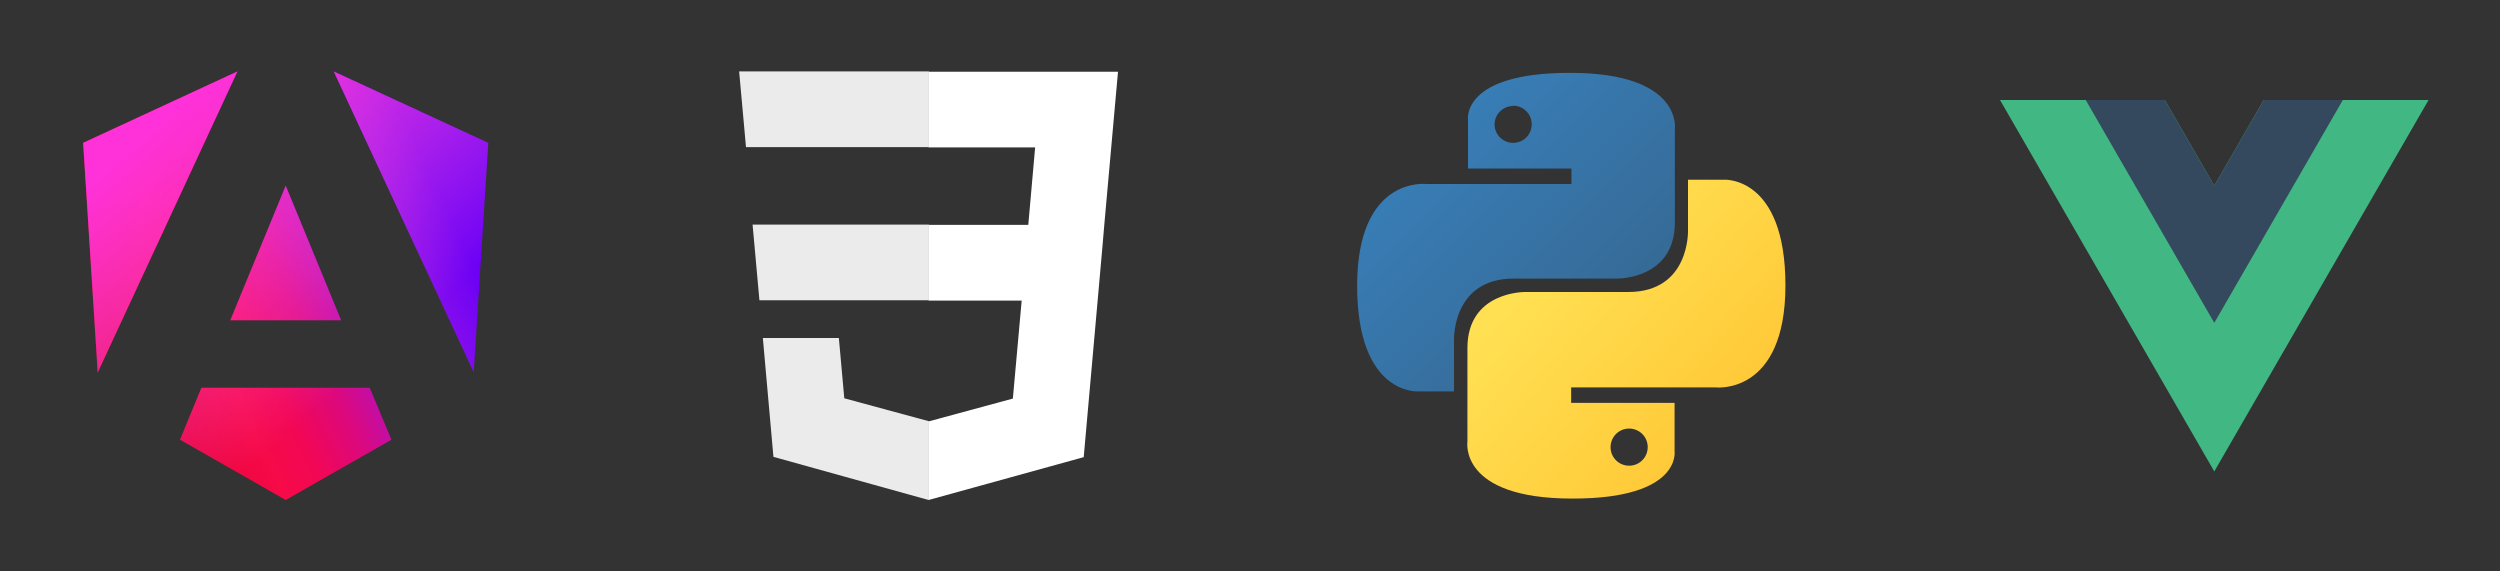
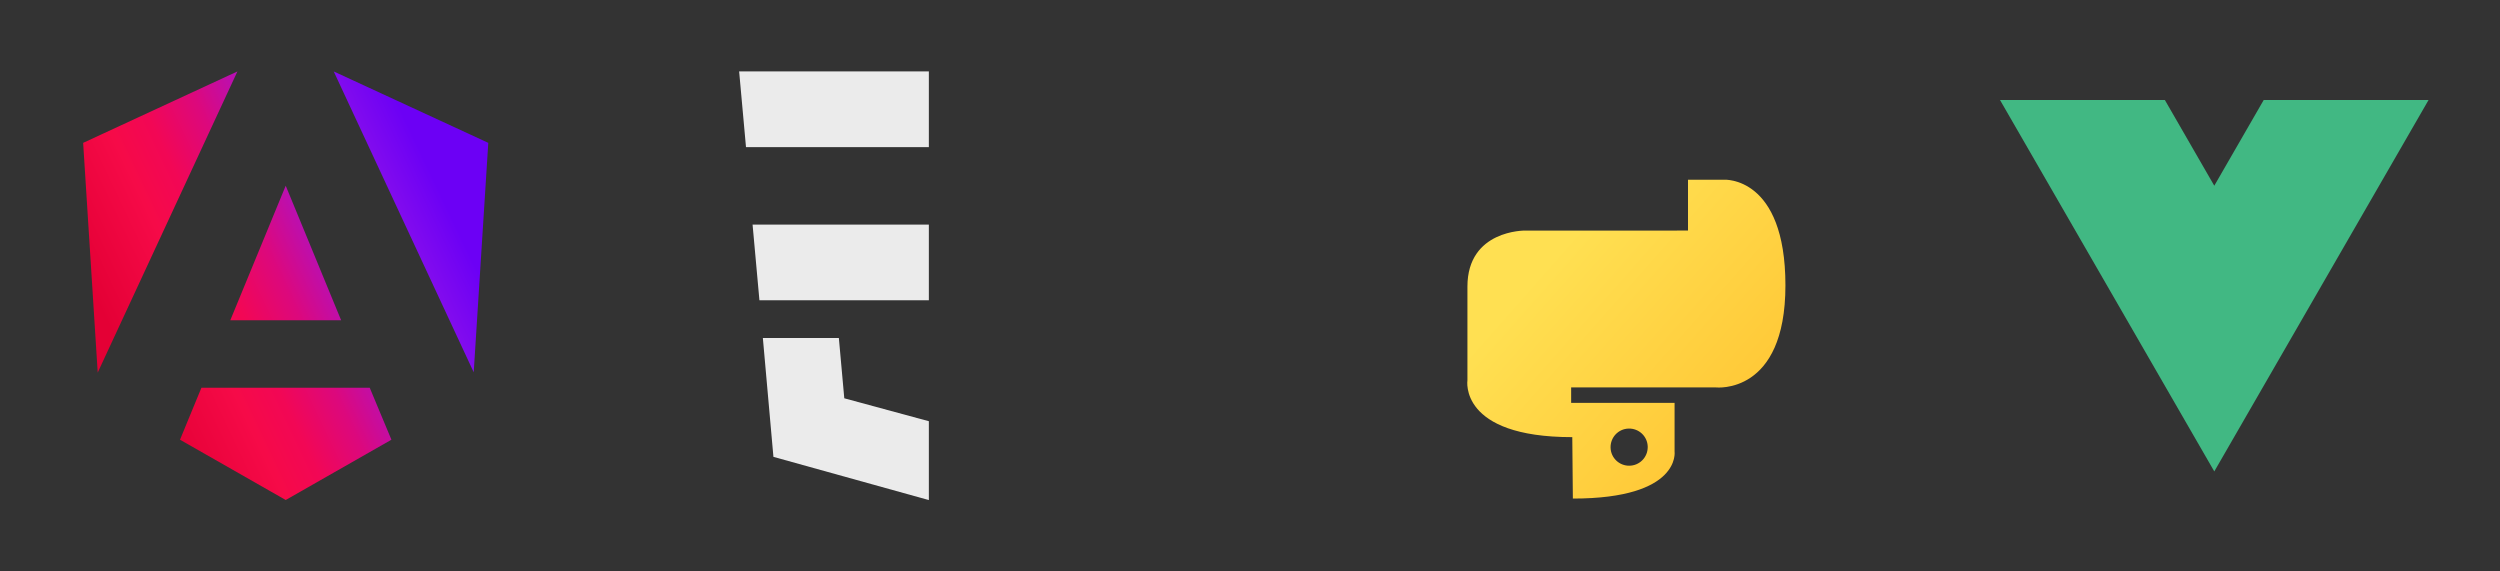
<svg xmlns="http://www.w3.org/2000/svg" width="96.25" height="22" viewBox="0 0 875 200" fill="none" version="1.1" style="--bg:transparent">
  <rect x="0" y="0" width="875" height="200" fill="#333333" stroke="none" />
  <g class="theme-default">
    <g transform="translate(0, 0)">
      <svg width="200" height="200" version="1.1" viewBox="0 0 200 200" xml:space="preserve">
        <style>
        .angular-base {
            fill: url(#firstGradient);
        }

        .angular-overlay {
            fill: url(#secondGradient);
        }
    </style>
        <defs>
          <linearGradient id="firstGradient" gradientUnits="userSpaceOnUse" x1="52.015" y1="24.253" x2="190.154" y2="89.901" gradientTransform="matrix(0.817 0 0 -0.817 -0.255 142.935)">
            <stop stop-color="#E40035" offset="0" />
            <stop stop-color="#F60A48" offset="0.24" />
            <stop stop-color="#F20755" offset="0.352" />
            <stop stop-color="#DC087D" offset="0.494" />
            <stop stop-color="#9717E7" offset="0.745" />
            <stop stop-color="#6C00F5" offset="1" />
          </linearGradient>
          <linearGradient id="secondGradient" gradientUnits="userSpaceOnUse" x1="72.146" y1="125.836" x2="162.547" y2="22.716" gradientTransform="matrix(0.817 0 0 -0.817 -0.255 142.935)">
            <stop stop-color="#FF31D9" offset="0" />
            <stop stop-color="#FF5BE1" offset="1" stop-opacity="0" />
          </linearGradient>
        </defs>
-         <rect width="200" height="200" style="fill: transparent; rx: 24;" />
        <path class="angular-base" d="M170.9,50l-5.1,80.3L116.8,25L170.9,50z M137,153.9L100,175l-37-21.1l7.5-18.2h58.9L137,153.9z M100,65  l19.4,47.1H80.6L100,65z M34.2,130.4L29.1,50l54-25L34.2,130.4z" />
-         <path class="angular-overlay" d="M170.9,50l-5.1,80.3L116.8,25L170.9,50z M137,153.9L100,175l-37-21.1l7.5-18.2h58.9L137,153.9z M100,65  l19.4,47.1H80.6L100,65z M34.2,130.4L29.1,50l54-25L34.2,130.4z" />
      </svg>
    </g>
    <g transform="translate(225, 0)">
      <svg width="200" height="200" version="1.1" viewBox="0 0 200 200" xml:space="preserve">
        <style>
		.css--fragment-0 {
			fill: #EBEBEB;
		}

		.css--fragment-1 {
			fill: #FFFFFF;
		}
	</style>
        <rect width="200" height="200" style="fill: transparent; rx: 24;" />
        <g>
          <path class="css--fragment-0" d="M38.4,78.6l2.4,26.5h59.3V78.6H38.4z M100.1,25L100.1,25H33.7l2.4,26.5h64V25z M100.1,175v-27.6l-0.1,0   l-29.5-8l-1.9-21.1H54.2H42l3.7,41.6L100,175L100.1,175z" />
-           <path class="css--fragment-1" d="M132.6,105.1l-3.1,34.4l-29.5,8V175l54.3-15l0.4-4.5l6.2-69.7l0.6-7.1l4.8-53.6H100v26.5h37.3l-2.4,27.1H100   v26.5H132.6z" />
        </g>
      </svg>
    </g>
    <g transform="translate(450, 0)">
      <svg width="200" height="200" version="1.1" viewBox="0 0 200 200" xml:space="preserve">
        <style>
		.python-blue {
			fill: url(#blueGrad);
		}

		.python-yellow {
			fill: url(#yellowGrad);
		}
	</style>
        <defs>
          <linearGradient id="yellowGrad" gradientUnits="userSpaceOnUse" x1="-339.081" y1="699.693" x2="-339.064" y2="699.678" gradientTransform="matrix(4734.5 0 0 -4745.25 1605460.75 3320306.75)">
            <stop offset="0" stop-color="#FFE052" />
            <stop offset="1" stop-color="#FFC331" />
          </linearGradient>
          <linearGradient id="blueGrad" gradientUnits="userSpaceOnUse" x1="-338.741" y1="699.365" x2="-338.726" y2="699.35" gradientTransform="matrix(4734.5 0 0 -4745.25 1603810.75 3318700.5)">
            <stop offset="0" stop-color="#387EB8" />
            <stop offset="1" stop-color="#366994" />
          </linearGradient>
        </defs>
        <rect width="200" height="200" style="fill: transparent; rx: 24;" />
        <g>
-           <path class="python-blue" d="M99.4,25.5c-38,0-35.6,16.4-35.6,16.4v17.1h36.2v5.4H49.3c0,0-24.3-3-24.3,35.6s21.5,37,21.5,37h12.4v-18   c0,0-0.7-21.5,20.9-21.5H116c0,0,20.2,0.3,20.2-19.6V45.4c0,0,3.1-19.9-36.7-19.9l0,0L99.4,25.5z M79.4,37c3.6-0.1,6.6,2.7,6.7,6.3   c0.1,3.6-2.7,6.6-6.3,6.7c-3.6,0.1-6.6-2.7-6.7-6.3c0,0,0,0,0,0v-0.1c0-3.6,2.9-6.5,6.5-6.5l0,0L79.4,37z" />
-           <path class="python-yellow" d="M100.5,174.5c38,0,35.6-16.5,35.6-16.5v-17H99.9v-5.4h50.7c0,0,24.3,2.7,24.3-35.7s-21.5-37-21.5-37h-12.6   v17.8c0,0,0.7,21.5-20.9,21.5H83.8c0,0-20.2-0.3-20.2,19.6v32.8c0,0-3.1,19.9,36.7,19.9L100.5,174.5L100.5,174.5z M120.4,163   c-3.6,0.1-6.6-2.7-6.7-6.3s2.7-6.6,6.3-6.7c3.6-0.1,6.6,2.7,6.7,6.3c0,0,0,0,0,0v0.2c0,3.6-2.9,6.5-6.5,6.5c0,0,0,0,0,0H120.4   L120.4,163z" />
+           <path class="python-yellow" d="M100.5,174.5c38,0,35.6-16.5,35.6-16.5v-17H99.9v-5.4h50.7c0,0,24.3,2.7,24.3-35.7s-21.5-37-21.5-37h-12.6   v17.8H83.8c0,0-20.2-0.3-20.2,19.6v32.8c0,0-3.1,19.9,36.7,19.9L100.5,174.5L100.5,174.5z M120.4,163   c-3.6,0.1-6.6-2.7-6.7-6.3s2.7-6.6,6.3-6.7c3.6-0.1,6.6,2.7,6.7,6.3c0,0,0,0,0,0v0.2c0,3.6-2.9,6.5-6.5,6.5c0,0,0,0,0,0H120.4   L120.4,163z" />
        </g>
      </svg>
    </g>
    <g transform="translate(675, 0)">
      <svg width="200" height="200" version="1.1" viewBox="0 0 200 200" xml:space="preserve">
        <style>
		.vue--segment-0 {
			fill: #41B883;
		}

		.vue--segment-1 {
			fill: #34495E;
		}
	</style>
        <g>
          <rect width="200" height="200" style="fill: transparent; rx: 24;" />
          <polygon class="vue--segment-0" points="117.3,35 100,65 82.7,35 25,35 100,165 175,35  " />
-           <polygon class="vue--segment-1" points="117.3,35 100,65 82.7,35 55,35 100,113 145,35  " />
        </g>
      </svg>
    </g>
  </g>
</svg>